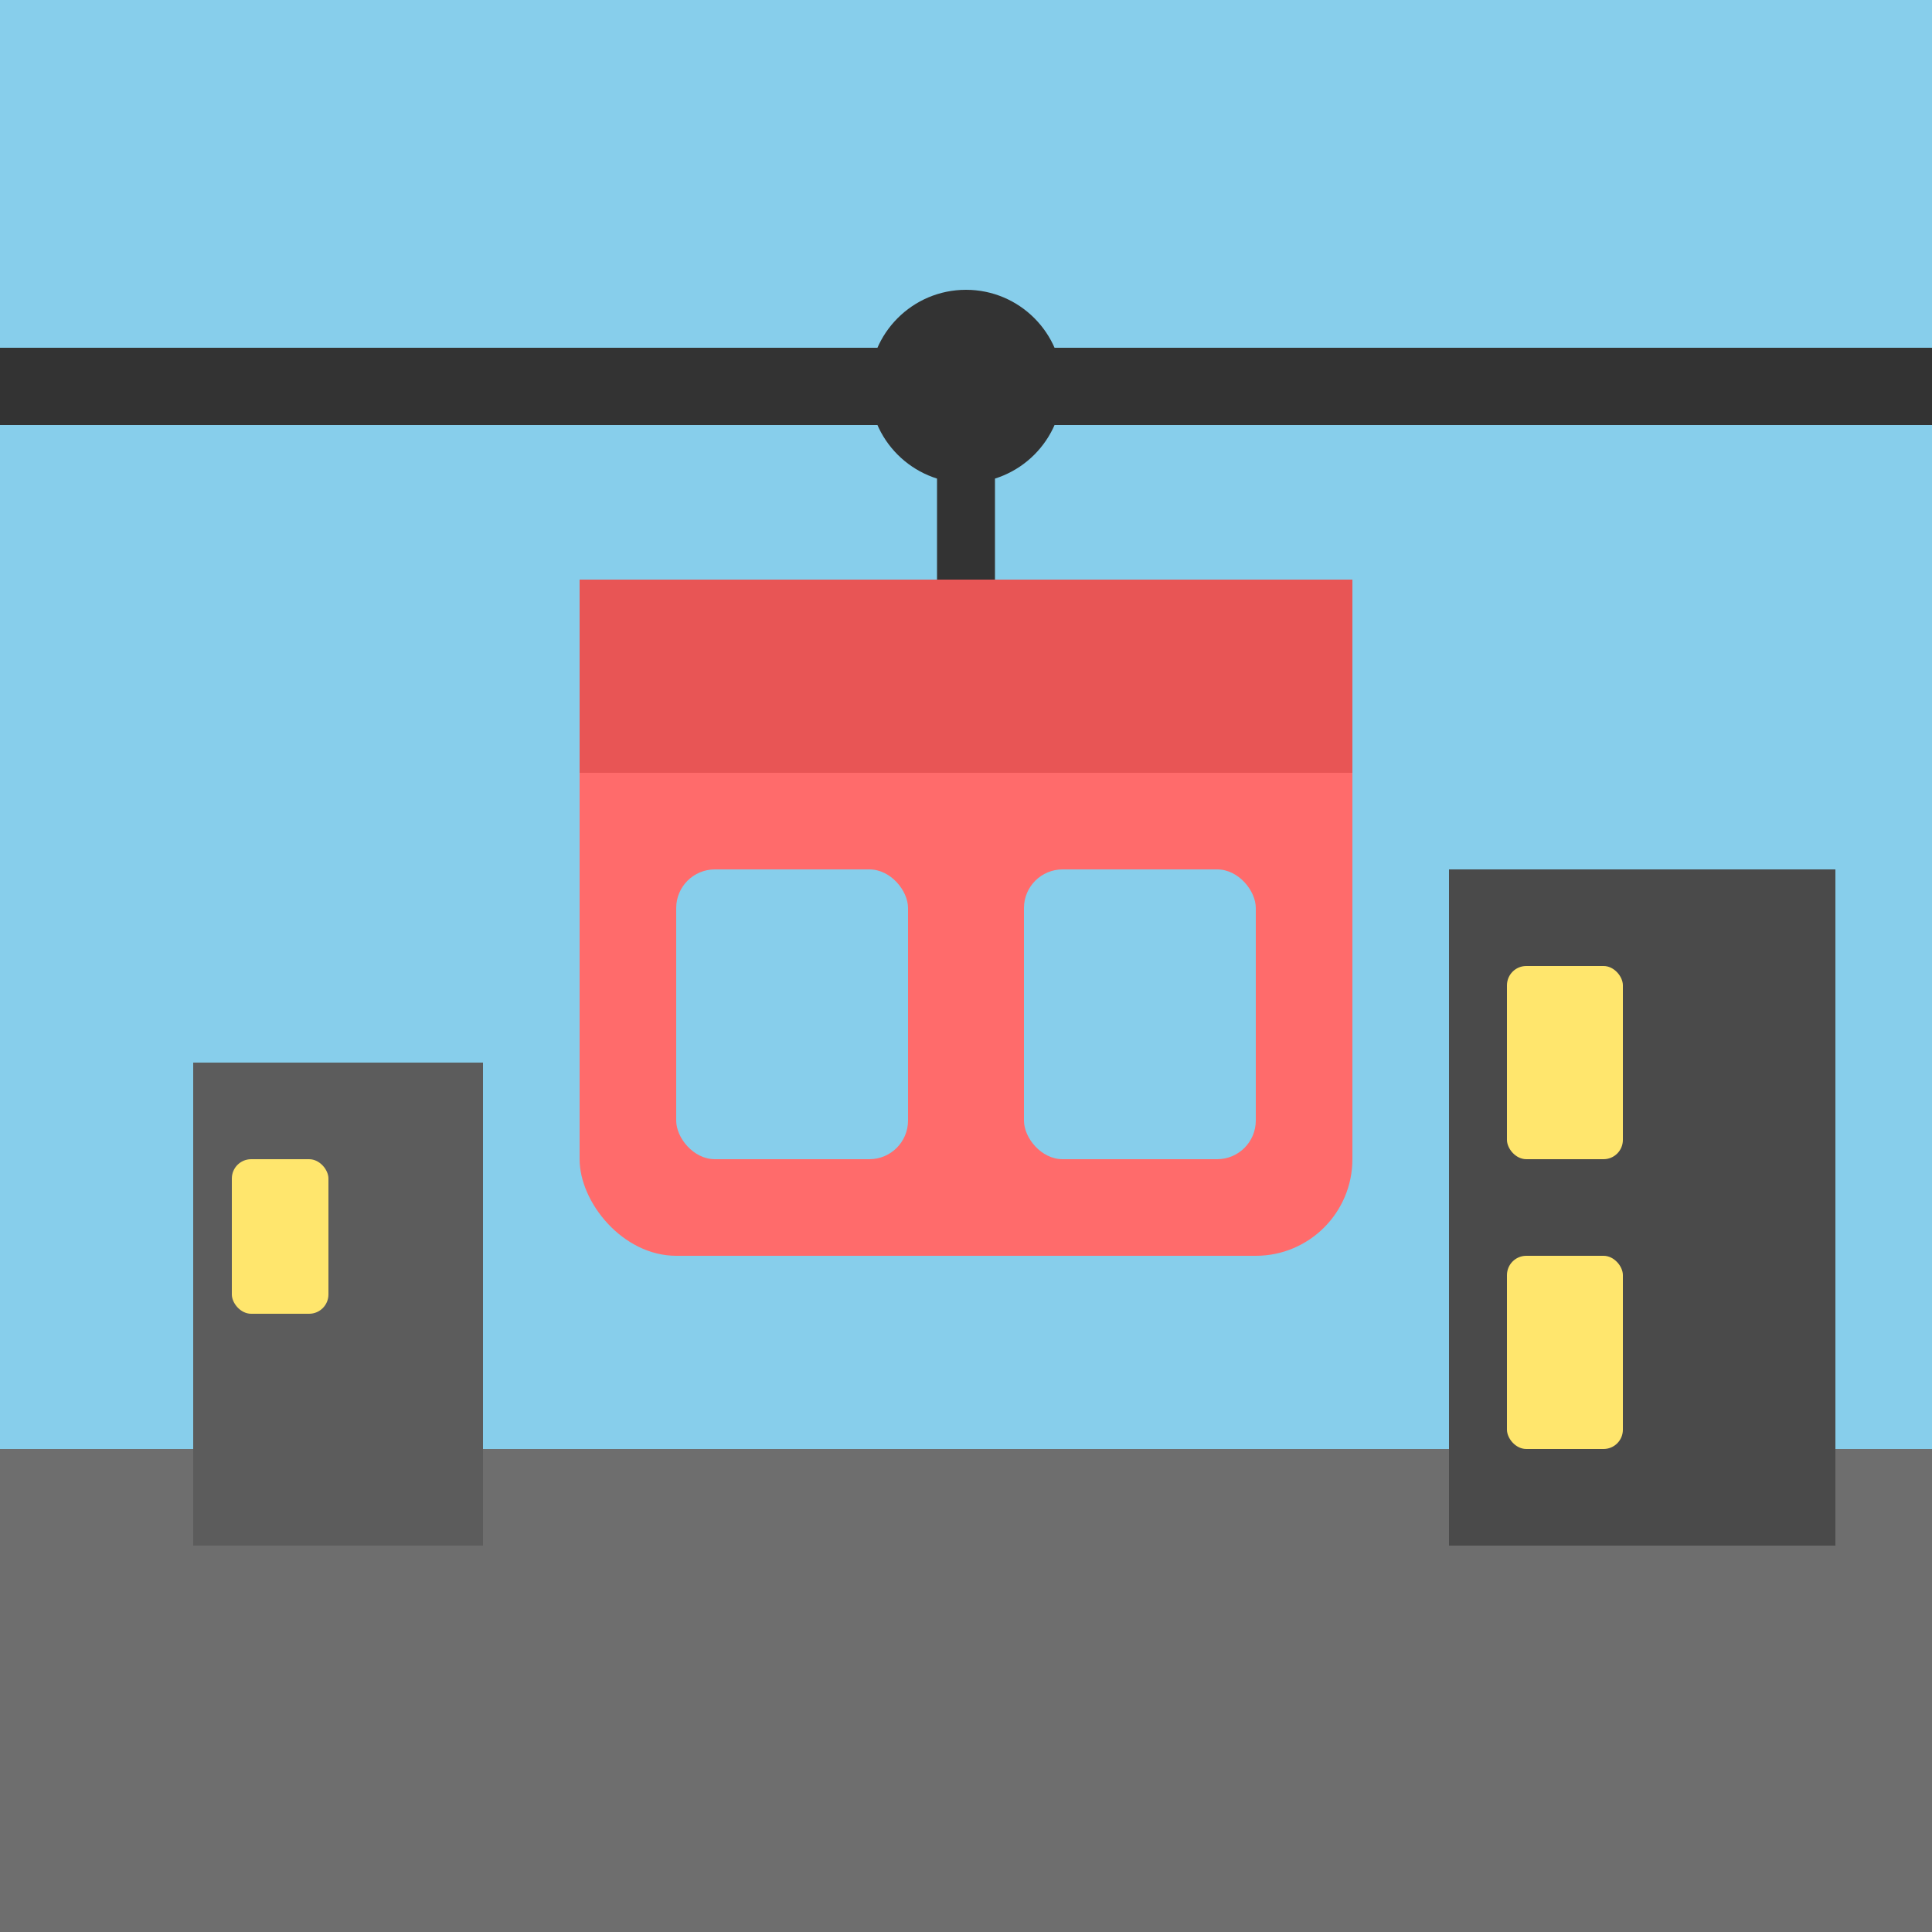
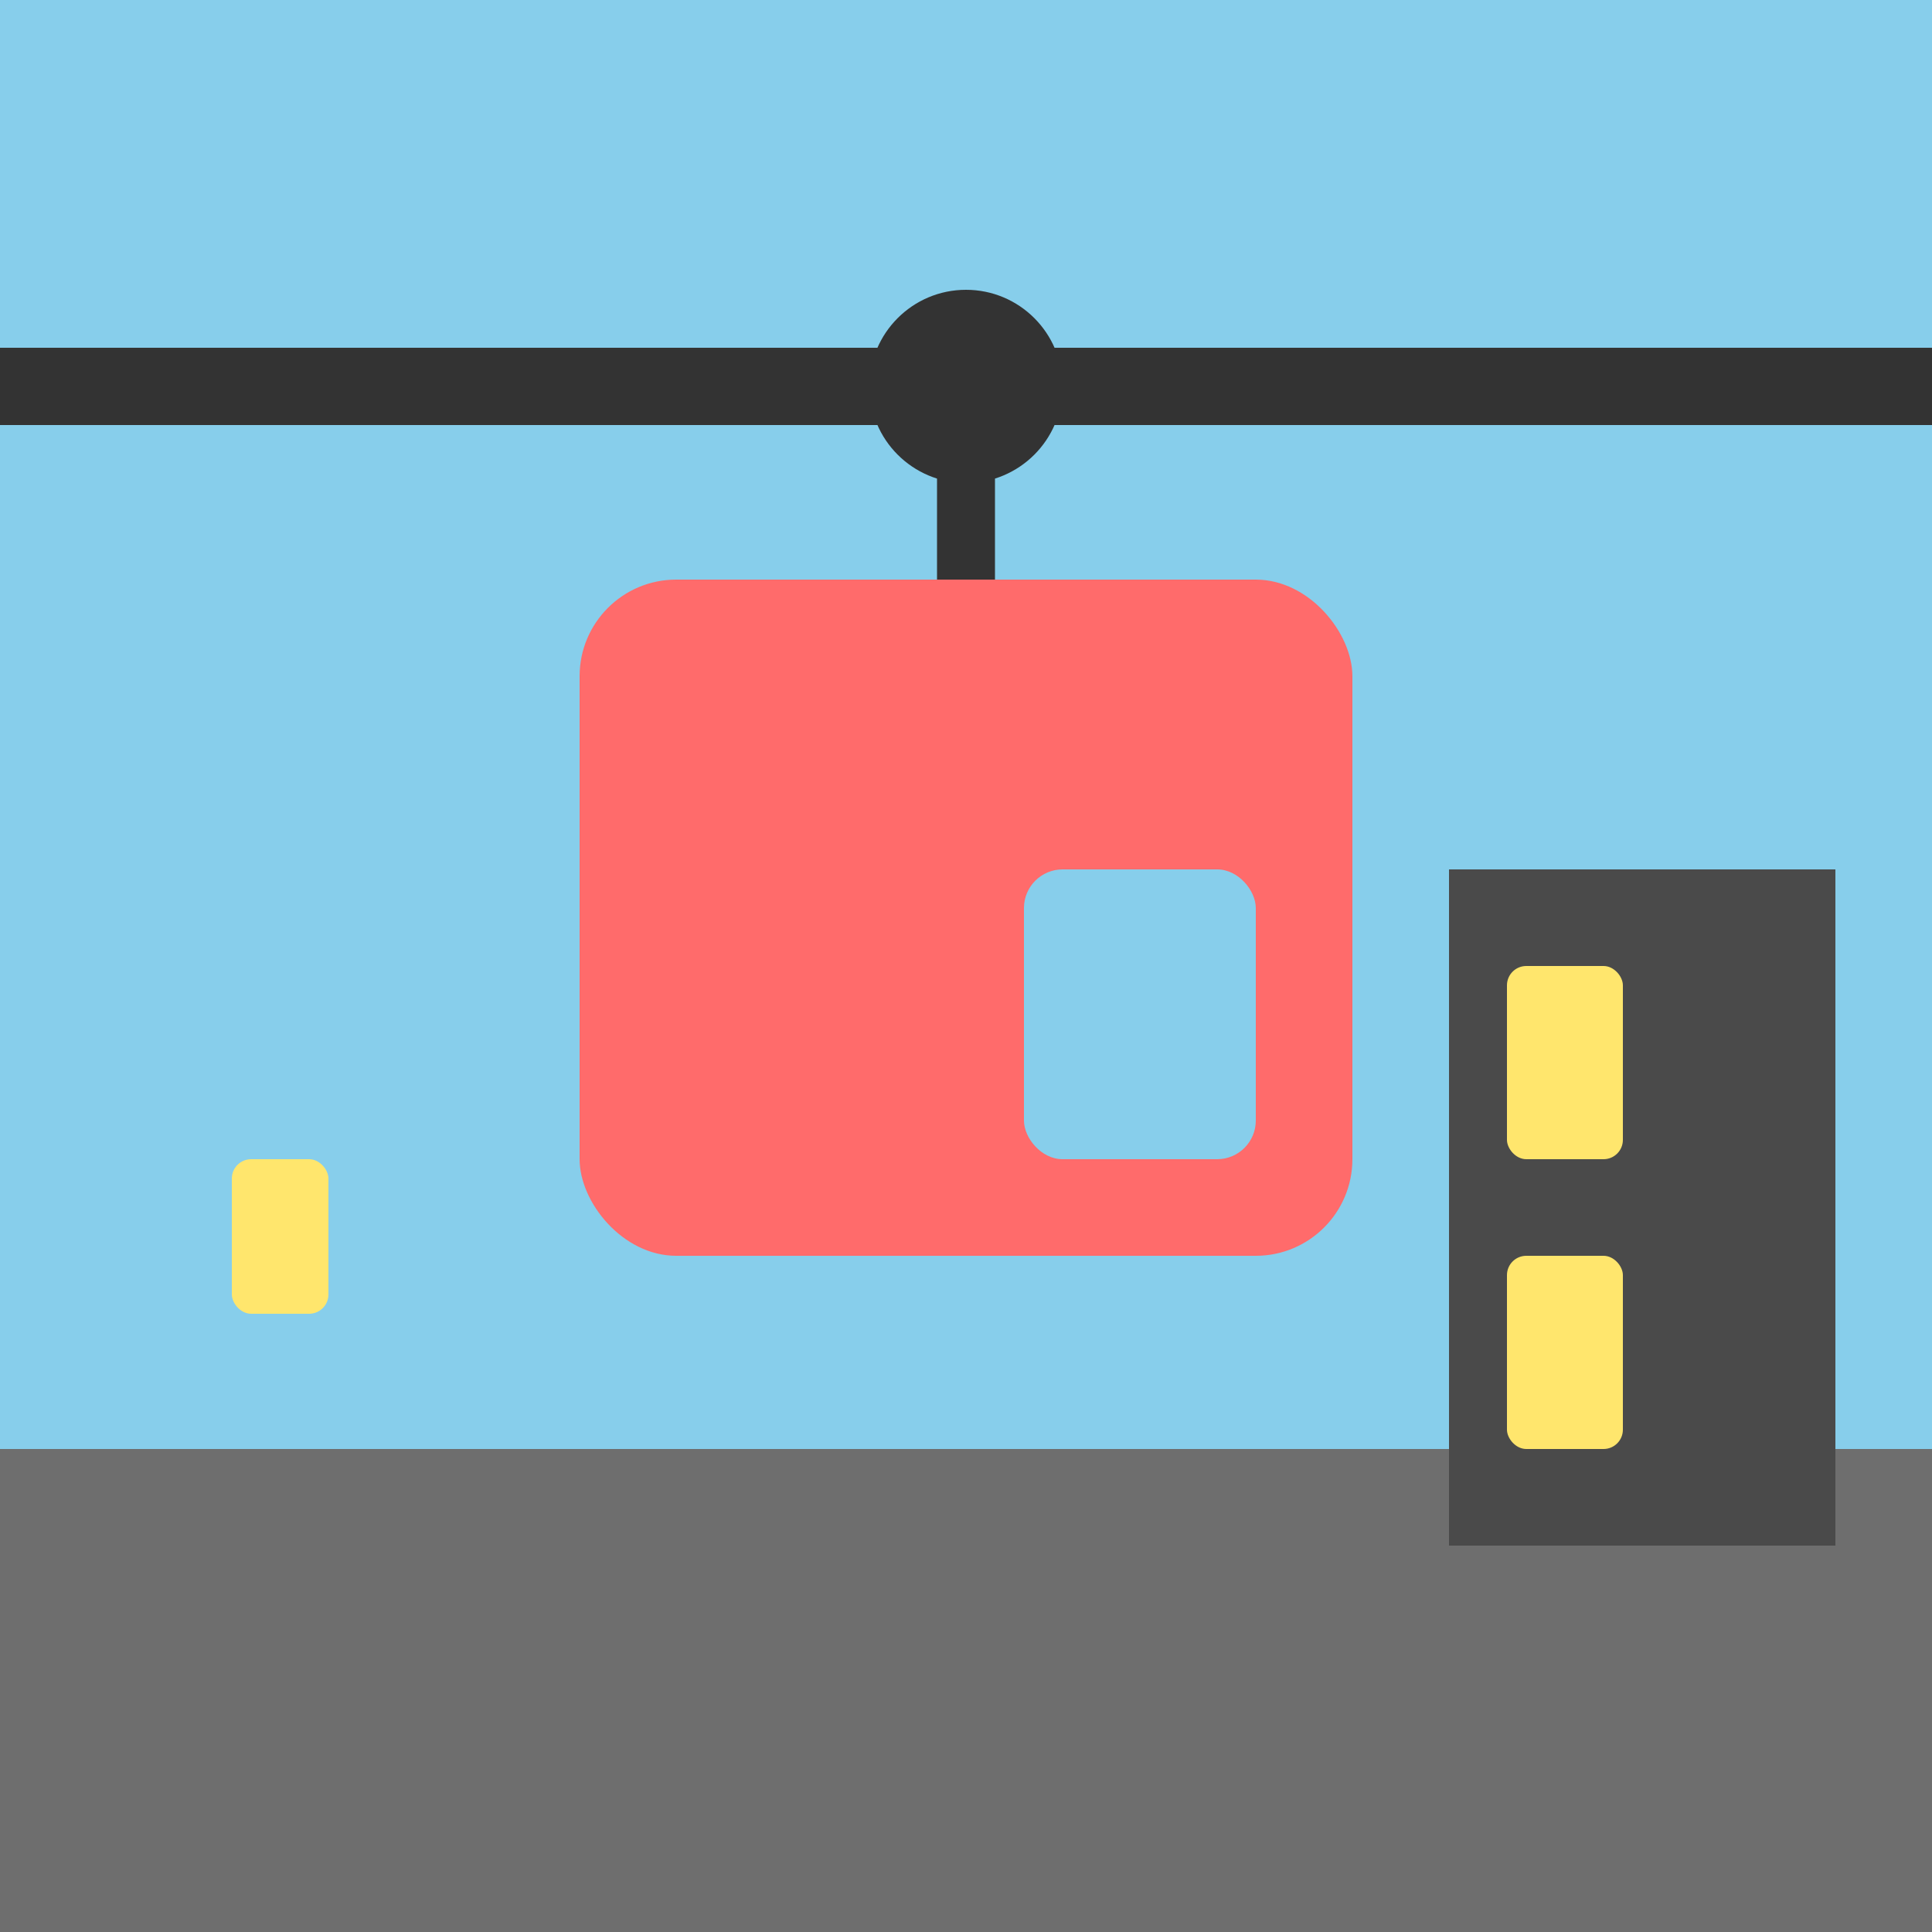
<svg xmlns="http://www.w3.org/2000/svg" viewBox="0 0 100 100">
  <rect x="0" y="75" width="100" height="25" fill="#6E6E6E" />
  <rect x="0" y="0" width="100" height="75" fill="#87CEEB" />
  <line x1="0" y1="20" x2="100" y2="20" stroke="#333" stroke-width="4" />
  <rect x="30" y="30" width="40" height="35" rx="5" fill="#FF6B6B" />
-   <rect x="30" y="30" width="40" height="10" rx="5 5 0 0" fill="#E85555" />
-   <rect x="35" y="45" width="12" height="15" rx="2" fill="#87CEEB" />
  <rect x="53" y="45" width="12" height="15" rx="2" fill="#87CEEB" />
  <line x1="50" y1="20" x2="50" y2="30" stroke="#333" stroke-width="3" />
  <circle cx="50" cy="20" r="5" fill="#333" />
-   <rect x="10" y="55" width="15" height="25" fill="#5C5C5C" />
  <rect x="12" y="60" width="5" height="8" rx="1" fill="#FFE66D" />
  <rect x="75" y="45" width="20" height="35" fill="#4A4A4A" />
  <rect x="78" y="50" width="6" height="10" rx="1" fill="#FFE66D" />
  <rect x="78" y="65" width="6" height="10" rx="1" fill="#FFE66D" />
</svg>